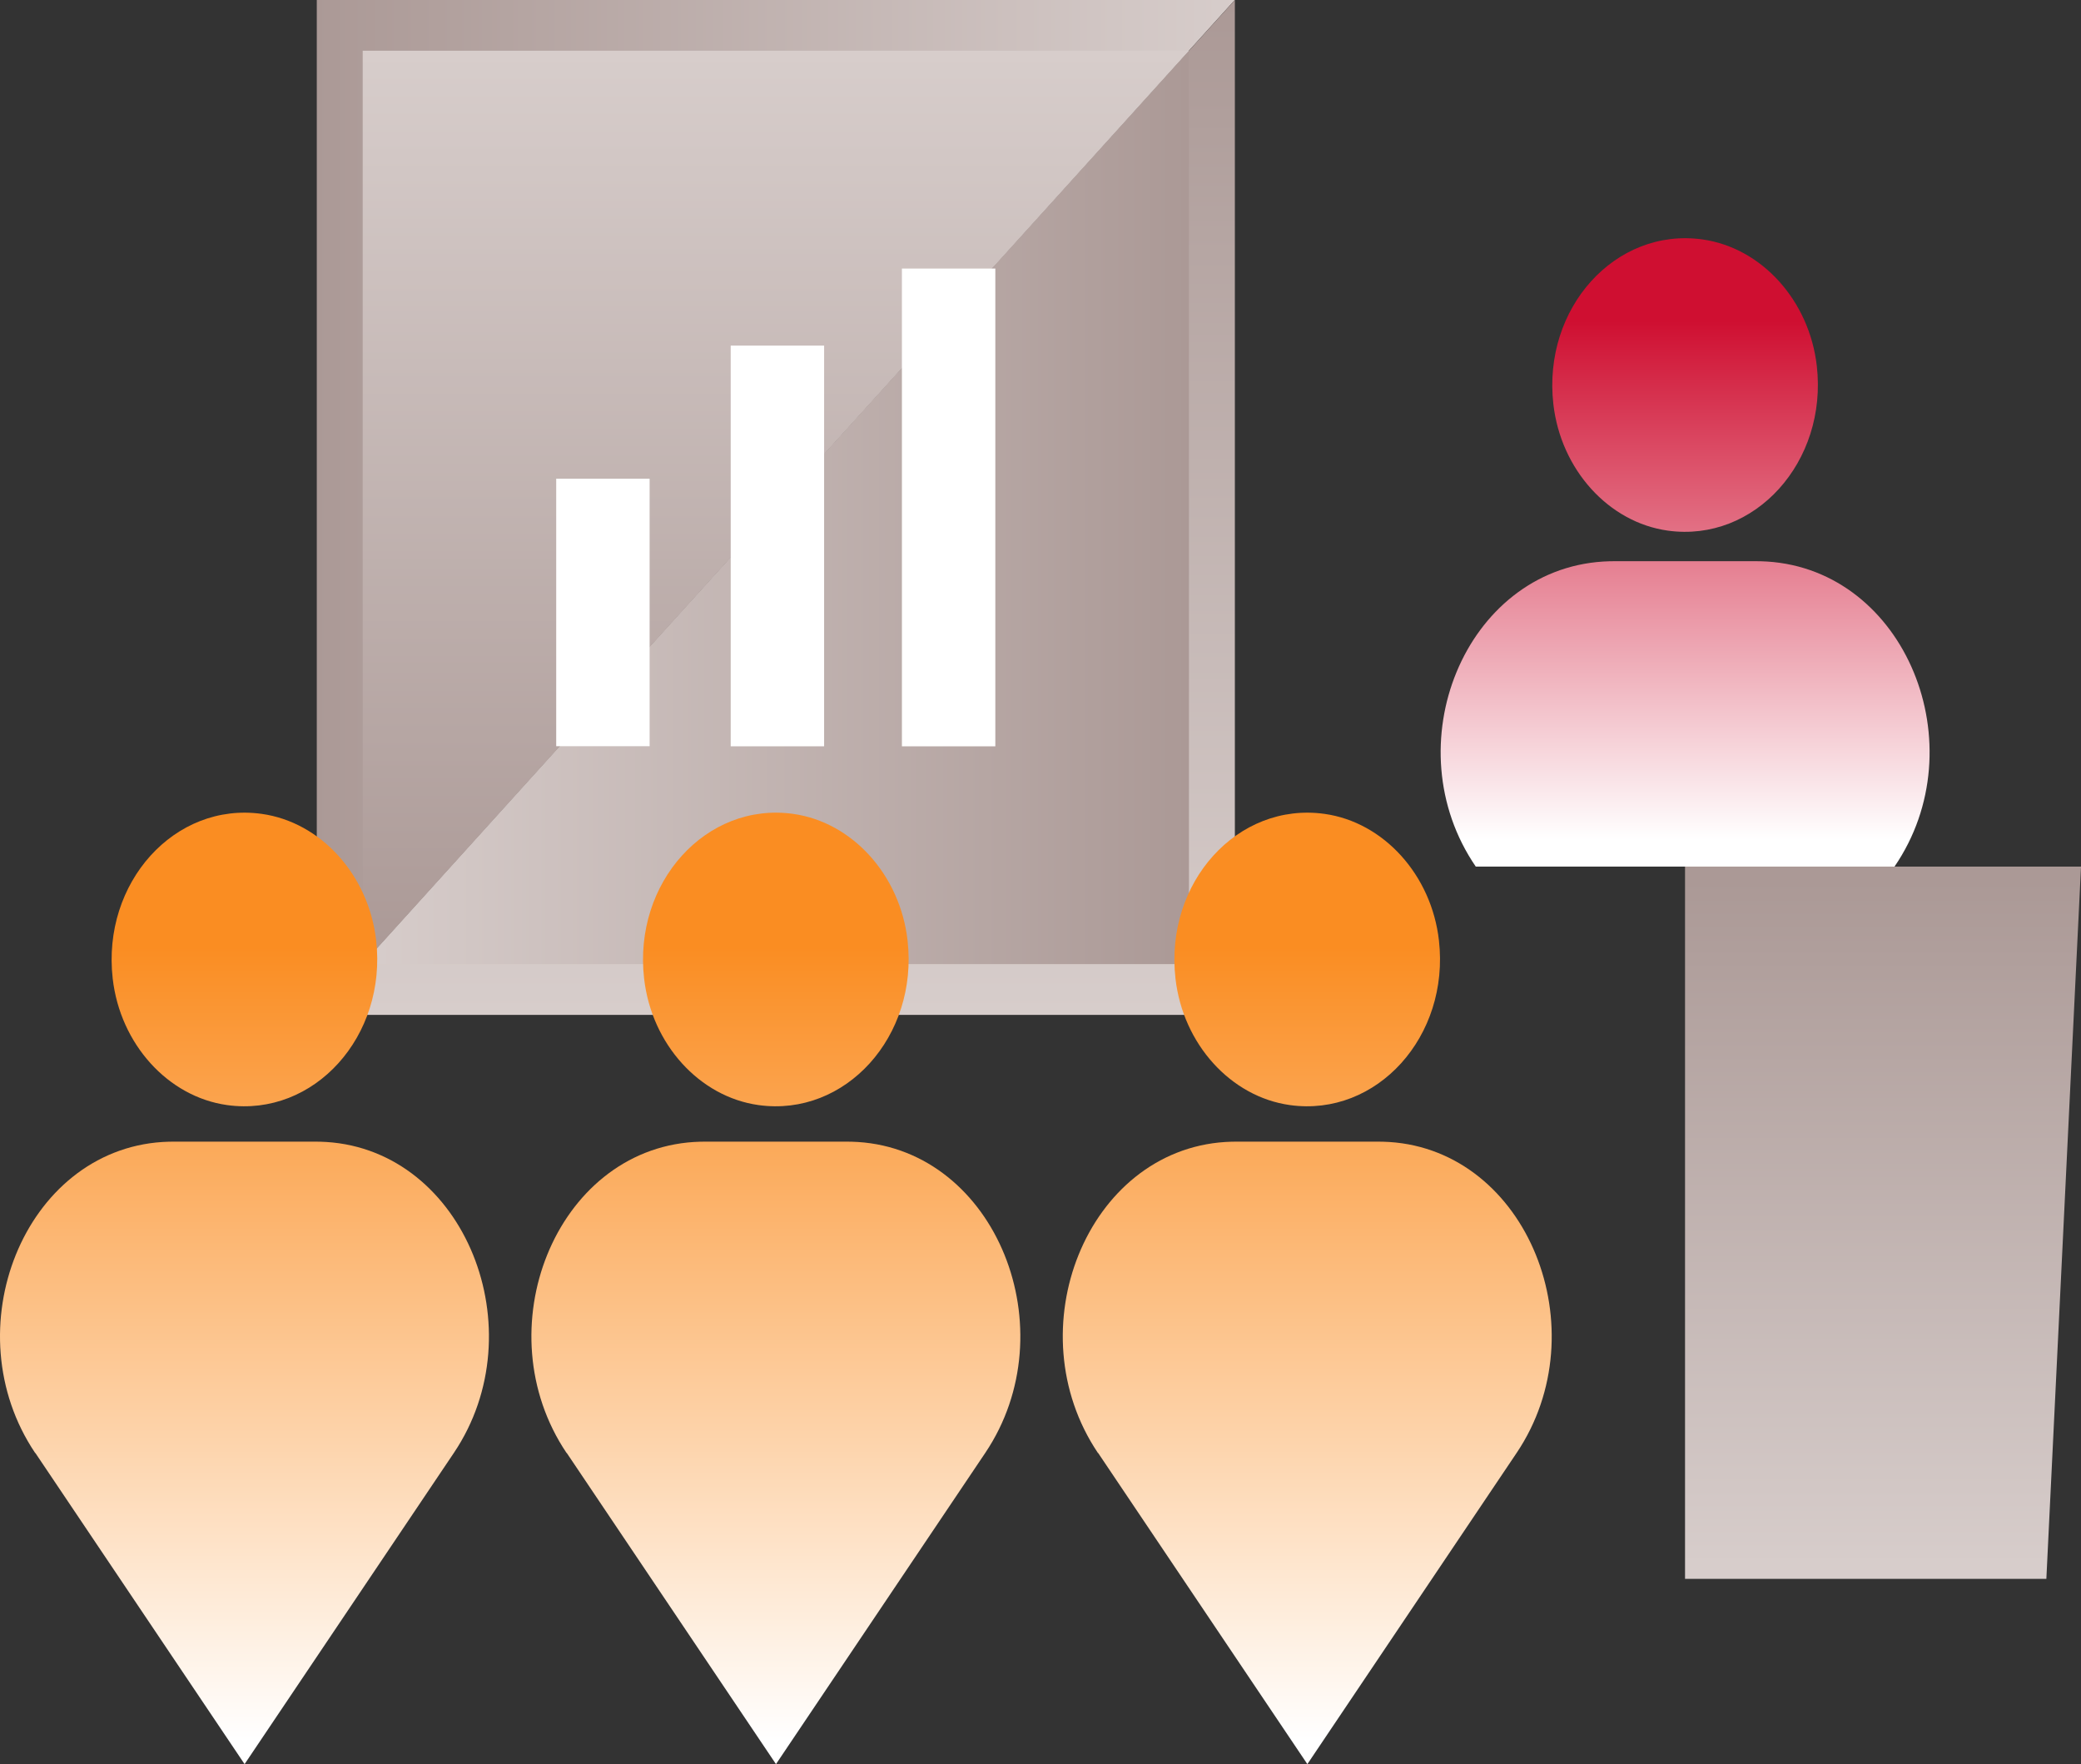
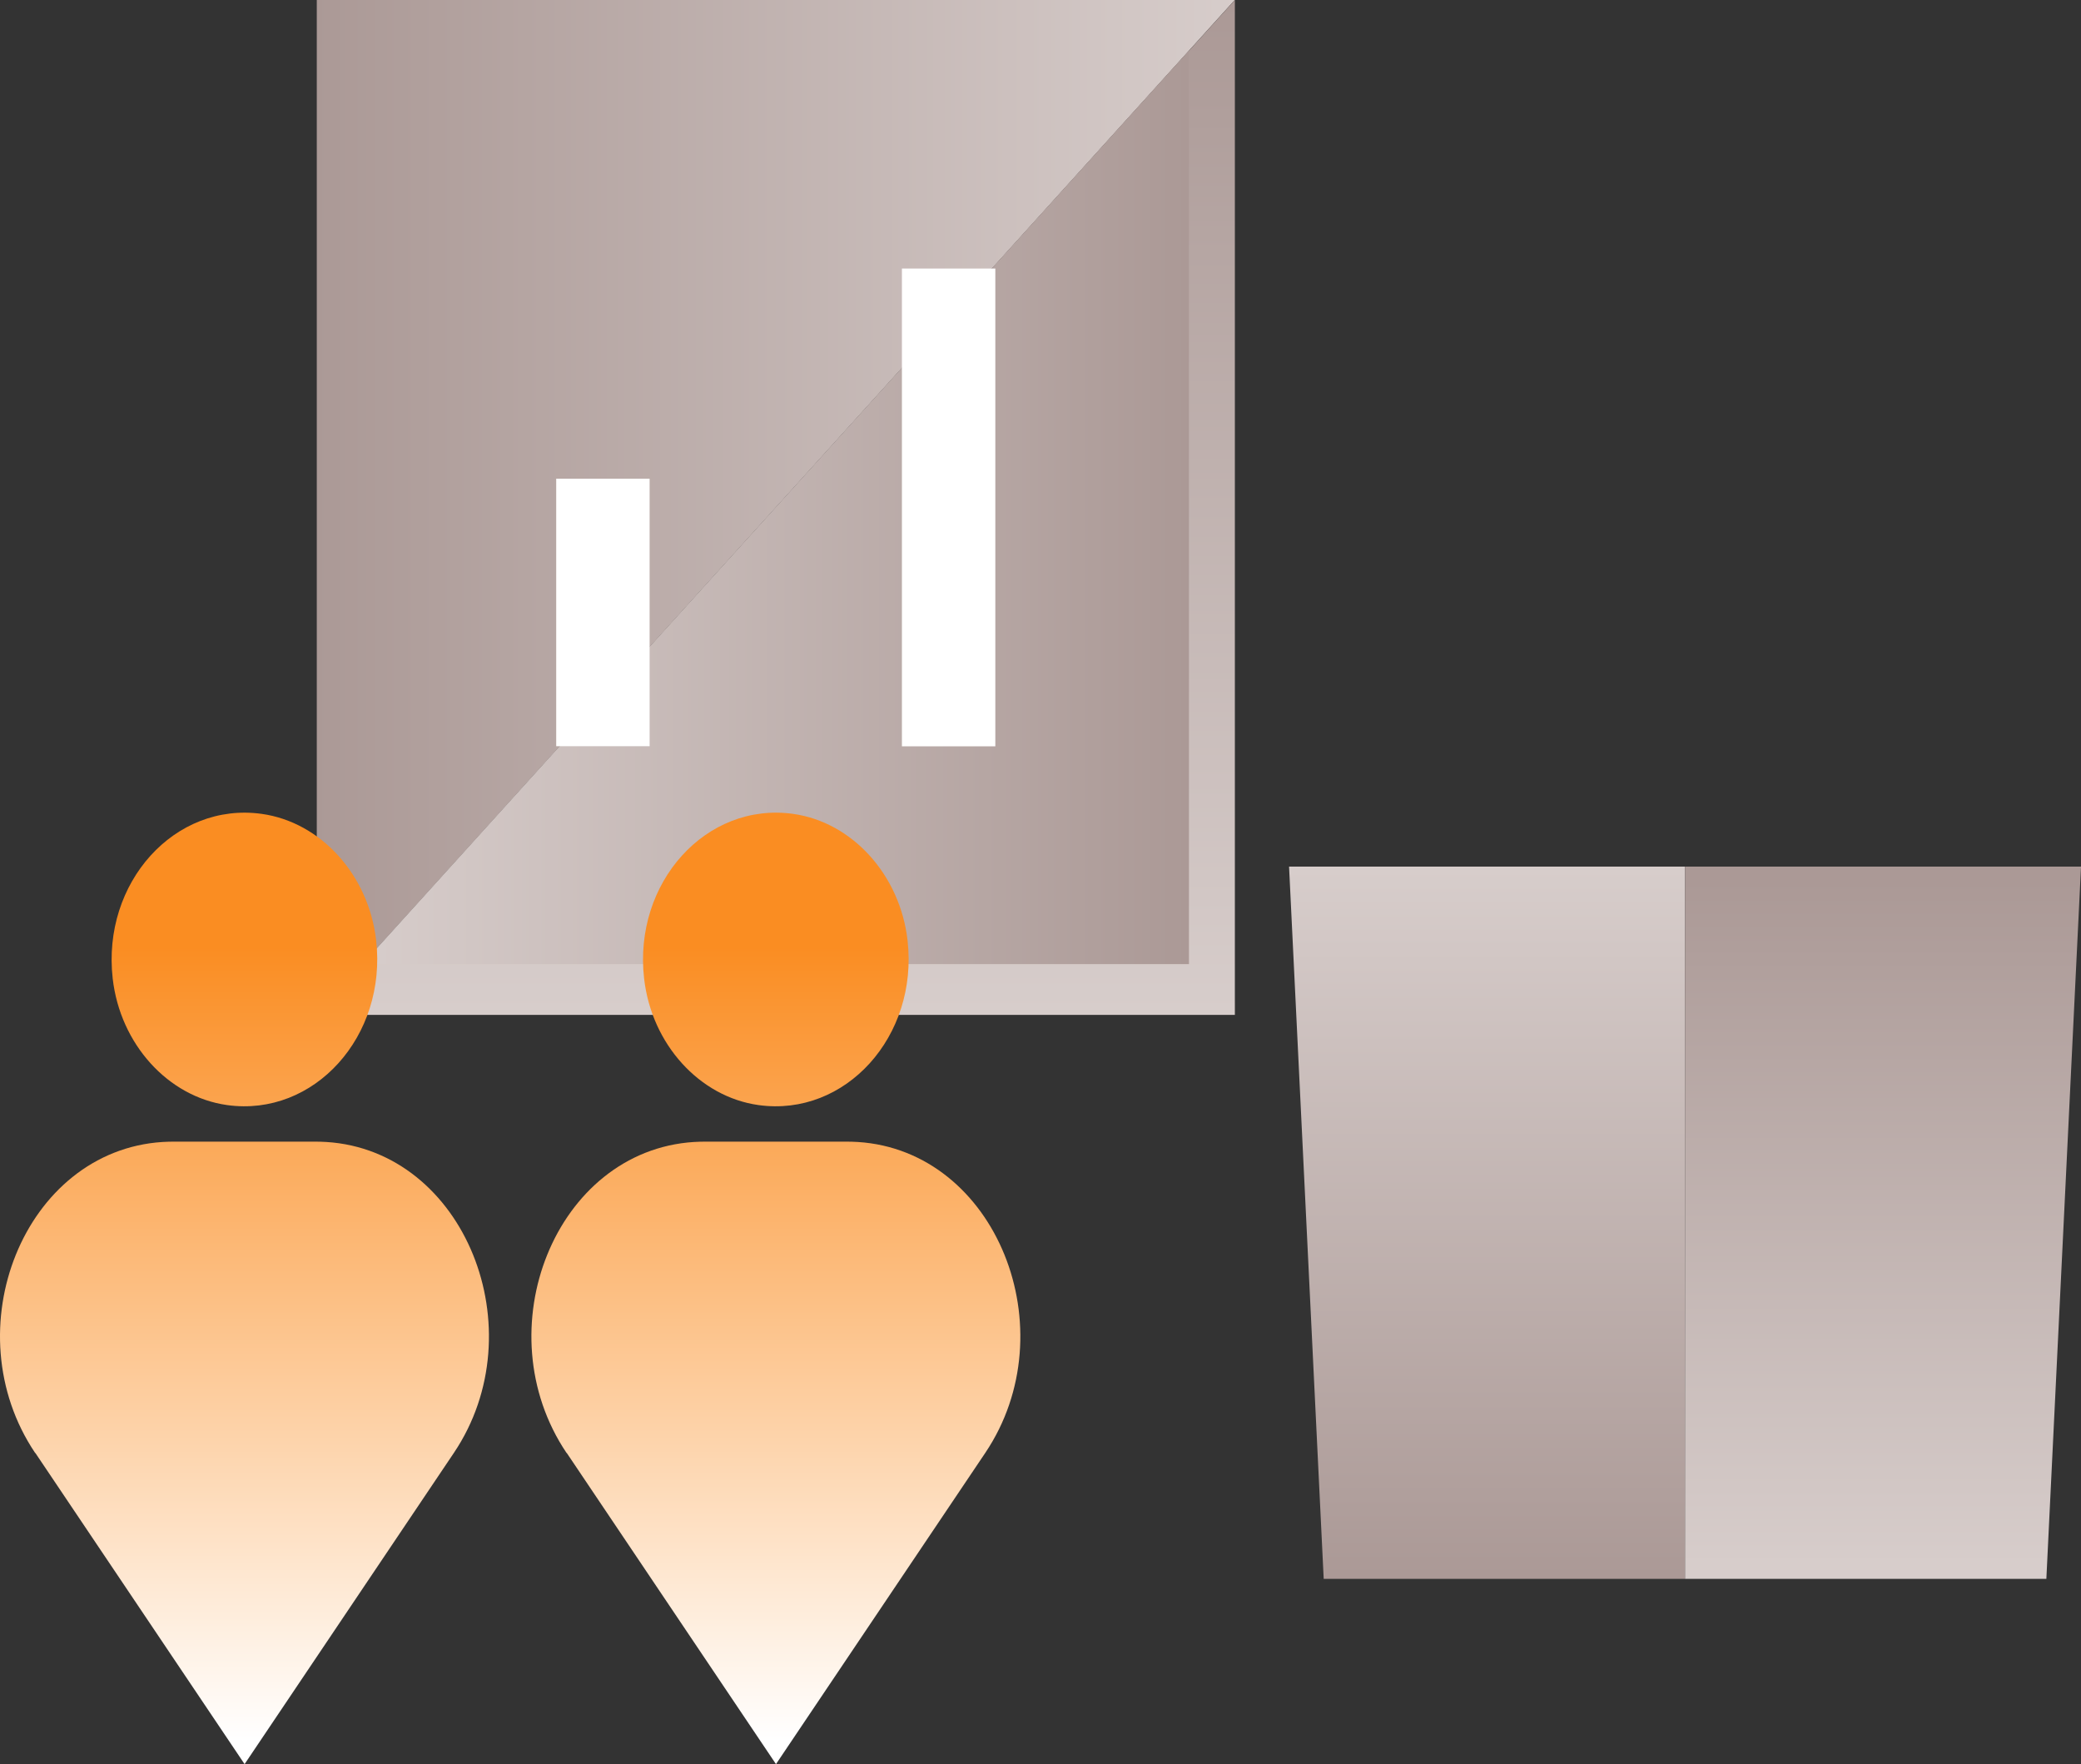
<svg xmlns="http://www.w3.org/2000/svg" xmlns:xlink="http://www.w3.org/1999/xlink" width="308" height="261.08" viewBox="0 0 308 261.08">
  <rect x="0" y="0" width="308" height="261.08" fill="#333333" stroke="none" />
  <defs>
    <style>.a{fill:url(#a);}.b{fill:url(#b);}.c{fill:url(#c);}.d{fill:url(#d);}.e{fill:url(#e);}.f{fill:#fff;}.g{fill:url(#g);}.h{fill:url(#h);}</style>
    <linearGradient id="a" x1="1" y1="0.5" x2="0" y2="0.5" gradientUnits="objectBoundingBox">
      <stop offset="0" stop-color="#d7cdcb" />
      <stop offset="1" stop-color="#ab9996" />
    </linearGradient>
    <linearGradient id="b" x1="0.5" y1="1" x2="0.5" y2="0" xlink:href="#a" />
    <linearGradient id="c" x1="0" y1="0.5" x2="1" y2="0.5" xlink:href="#a" />
    <linearGradient id="d" x1="0.5" y1="0" x2="0.5" y2="1" xlink:href="#a" />
    <linearGradient id="e" x1="0.5" y1="1.226" x2="0.5" y2="0.148" gradientUnits="objectBoundingBox">
      <stop offset="0.25" stop-color="#fff" />
      <stop offset="1" stop-color="#cf0f31" />
    </linearGradient>
    <linearGradient id="g" x1="0.5" y1="0.983" x2="0.5" y2="0.018" xlink:href="#a" />
    <linearGradient id="h" x1="0.5" y1="1.226" x2="0.5" y2="0.149" gradientUnits="objectBoundingBox">
      <stop offset="0.23" stop-color="#fff" />
      <stop offset="1" stop-color="#fa8d22" />
    </linearGradient>
  </defs>
  <g transform="translate(-1010 -4616.623)">
    <path class="a" d="M0,0H135.866L0,150.194Z" transform="translate(1056.886 4616.623)" />
    <path class="b" d="M135.881,0V150.194H0Z" transform="translate(1056.886 4616.623)" />
    <path class="c" d="M122.292,0V135.173H0L122.276,0Z" transform="translate(1063.68 4624.133)" />
-     <path class="d" d="M0,135.173V0H122.276Z" transform="translate(1063.68 4624.133)" />
-     <path class="e" d="M16.681,24.553C15.061,10.349,25.867-1.613,38.733.178,47.494,1.4,54.572,9.219,55.673,18.9c1.62,14.2-9.186,26.165-22.052,24.375C24.86,42.06,17.782,34.237,16.681,24.553ZM5.2,93C-7.022,75.162,3.532,49.136,24.058,47.85q.873-.052,1.746-.052H46.566q.873,0,1.746.052C68.822,49.136,79.392,75.162,67.171,93H5.215Z" transform="translate(1223.225 4651.877)" />
    <path class="f" d="M13.826,70.707H0V0H13.826Z" transform="translate(1143.488 4656.367)" />
-     <path class="f" d="M13.826,59.3H0V0H13.826Z" transform="translate(1118.148 4667.771)" />
    <path class="f" d="M13.826,39.587H0V0H13.826Z" transform="translate(1092.322 4687.469)" />
    <path class="d" d="M58.606,0V105.409H5.128L0,0Z" transform="translate(1200.788 4744.877)" />
    <path class="g" d="M53.478,105.409H0V0H58.606Z" transform="translate(1259.395 4744.877)" />
    <path class="h" d="M16.681,24.553C15.061,10.349,25.867-1.613,38.733.178,47.494,1.4,54.572,9.219,55.673,18.9c1.62,14.2-9.186,26.165-22.052,24.375-8.761-1.217-15.839-9.041-16.94-18.724ZM5.2,94.756C-7.022,76.571,3.532,50.04,24.058,48.736q.873-.052,1.746-.052H46.566q.873,0,1.746.052c20.51,1.3,31.08,27.852,18.859,46.02L36.2,140.81,5.23,94.756Z" transform="translate(1088.65 4736.893)" />
    <path class="h" d="M16.681,24.553C15.061,10.349,25.867-1.613,38.733.178,47.494,1.4,54.572,9.219,55.673,18.9c1.62,14.2-9.186,26.165-22.052,24.375-8.761-1.217-15.839-9.041-16.94-18.724ZM5.2,94.756C-7.022,76.571,3.532,50.04,24.058,48.736q.873-.052,1.746-.052H46.566q.873,0,1.746.052c20.51,1.3,31.08,27.852,18.859,46.02L36.2,140.81,5.23,94.756Z" transform="translate(1010 4736.893)" />
-     <path class="h" d="M16.681,24.553C15.061,10.349,25.867-1.613,38.733.178,47.494,1.4,54.572,9.219,55.673,18.9c1.62,14.2-9.186,26.165-22.052,24.375-8.761-1.217-15.839-9.041-16.94-18.724ZM5.2,94.756C-7.022,76.571,3.532,50.04,24.058,48.736q.873-.052,1.746-.052H46.566q.873,0,1.746.052c20.51,1.3,31.08,27.852,18.859,46.02L36.2,140.81,5.23,94.756Z" transform="translate(1167.297 4736.893)" />
  </g>
</svg>